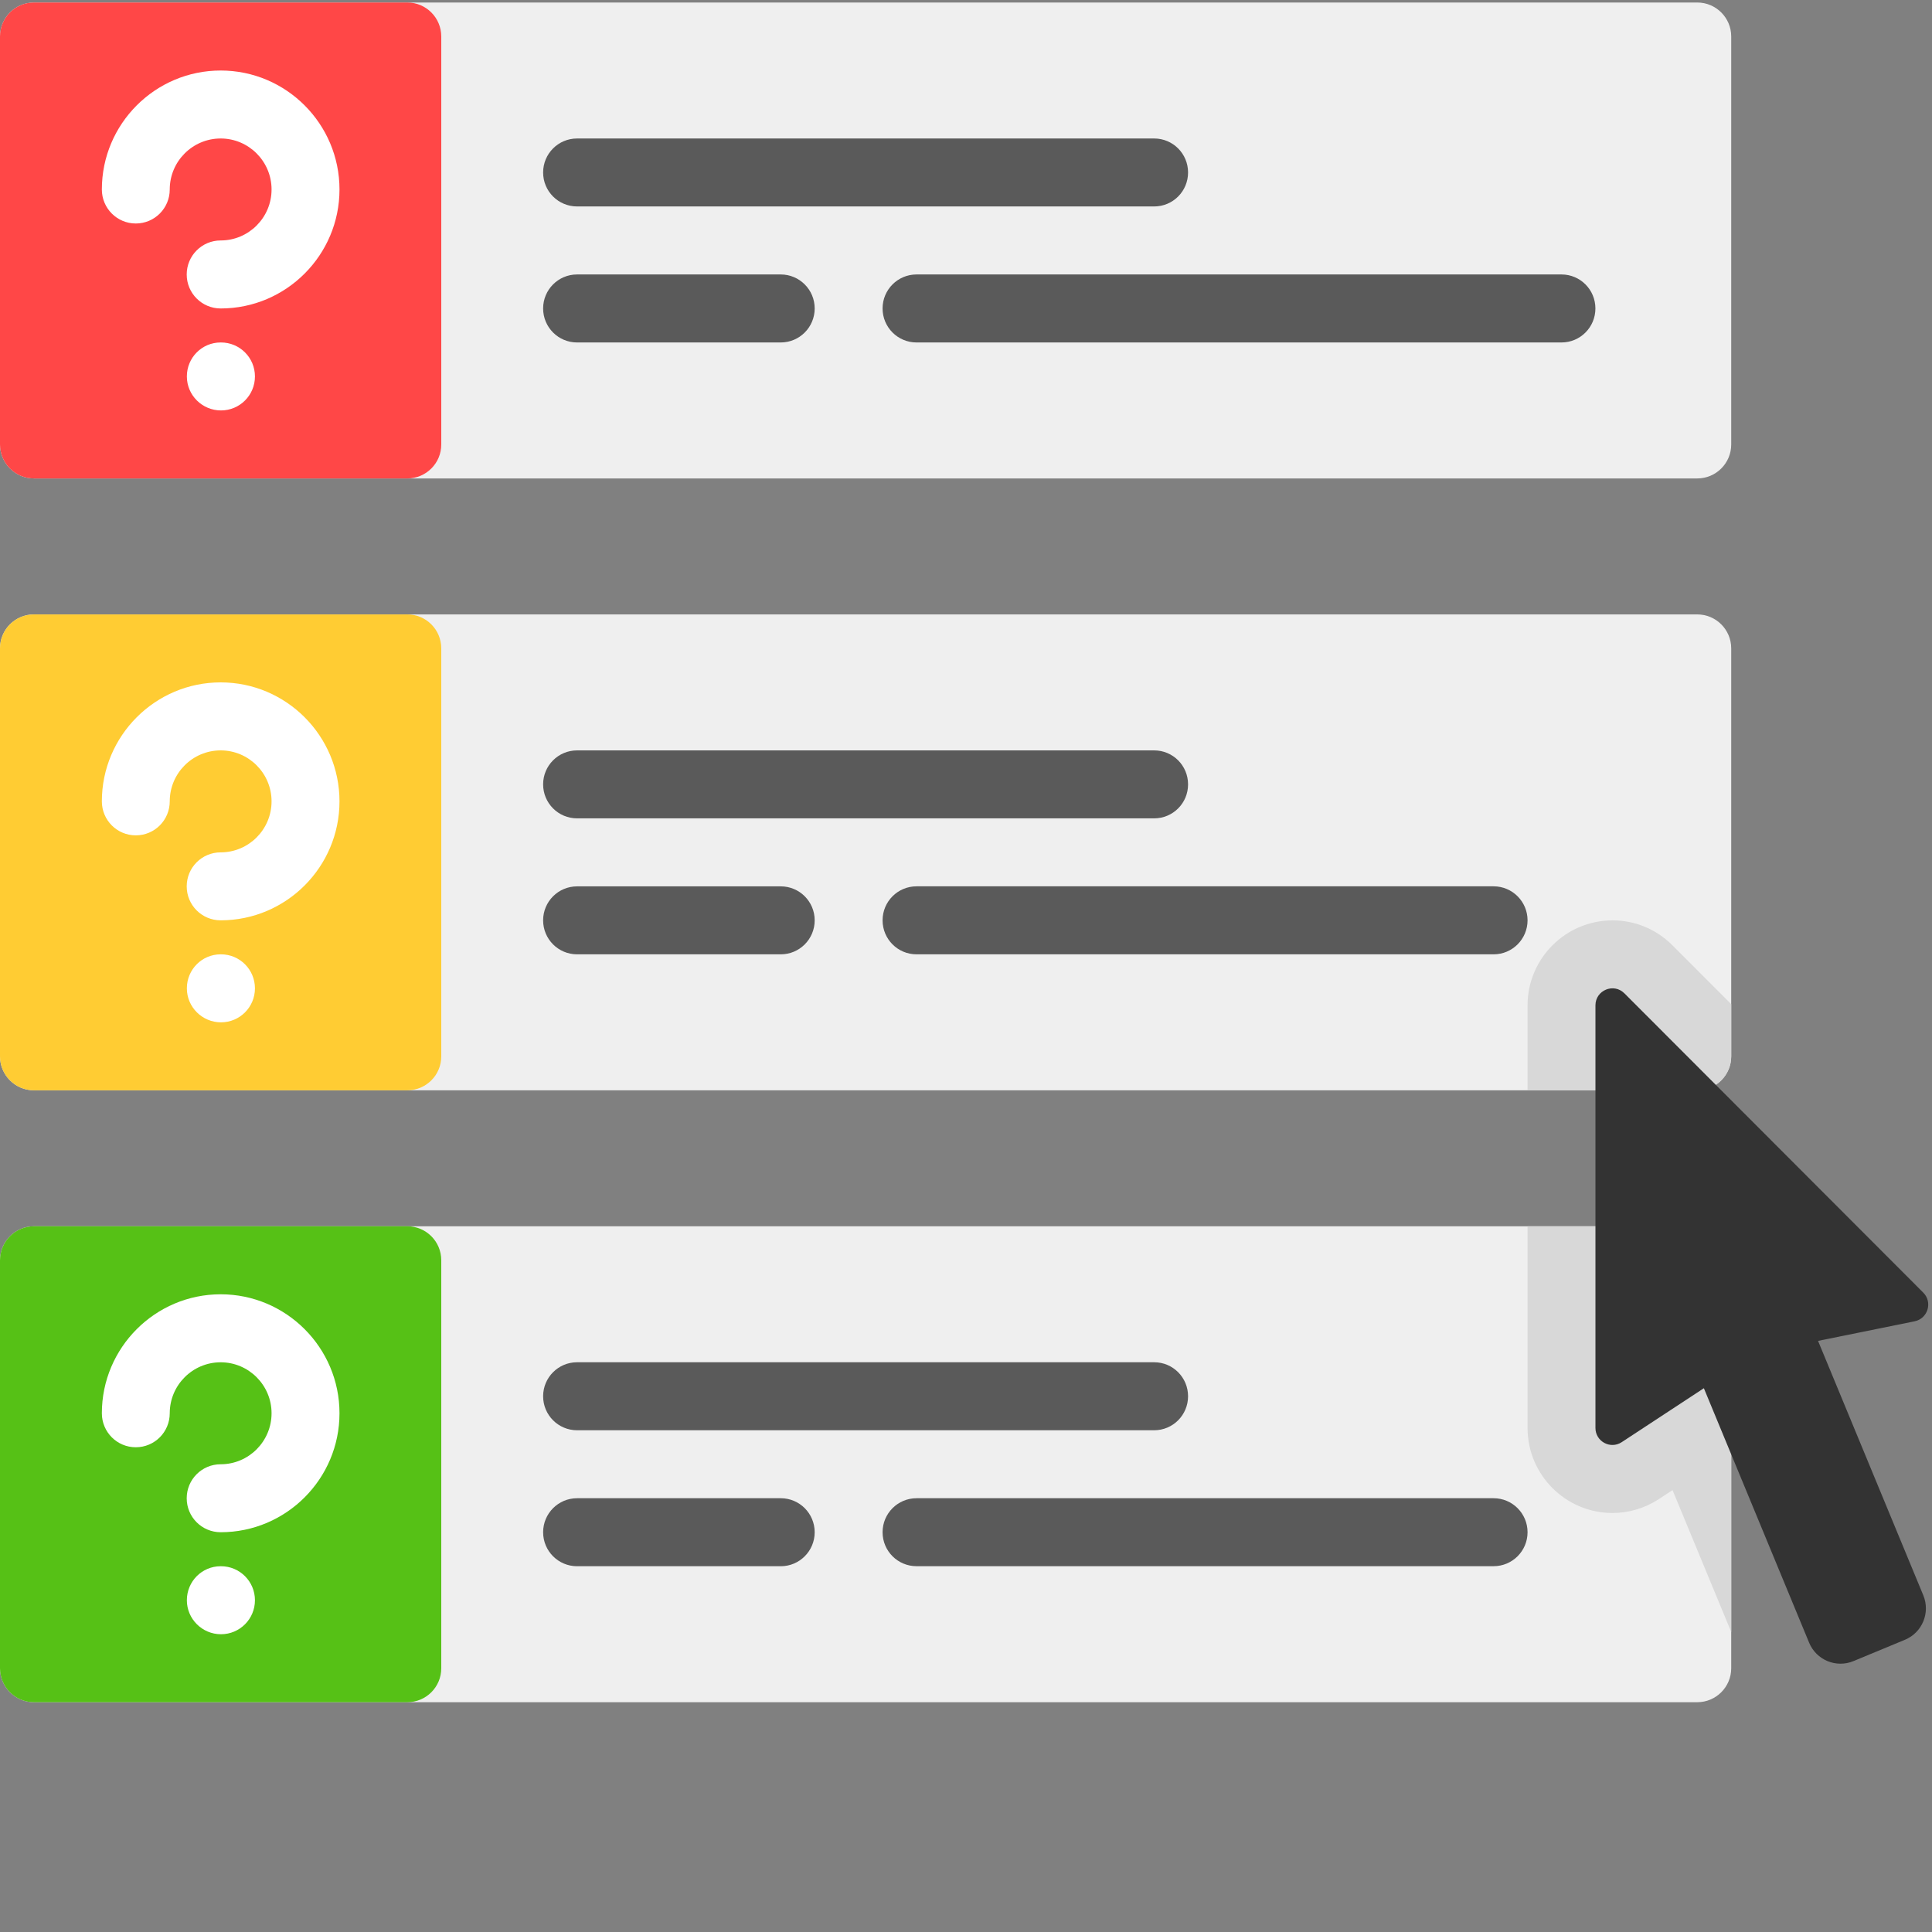
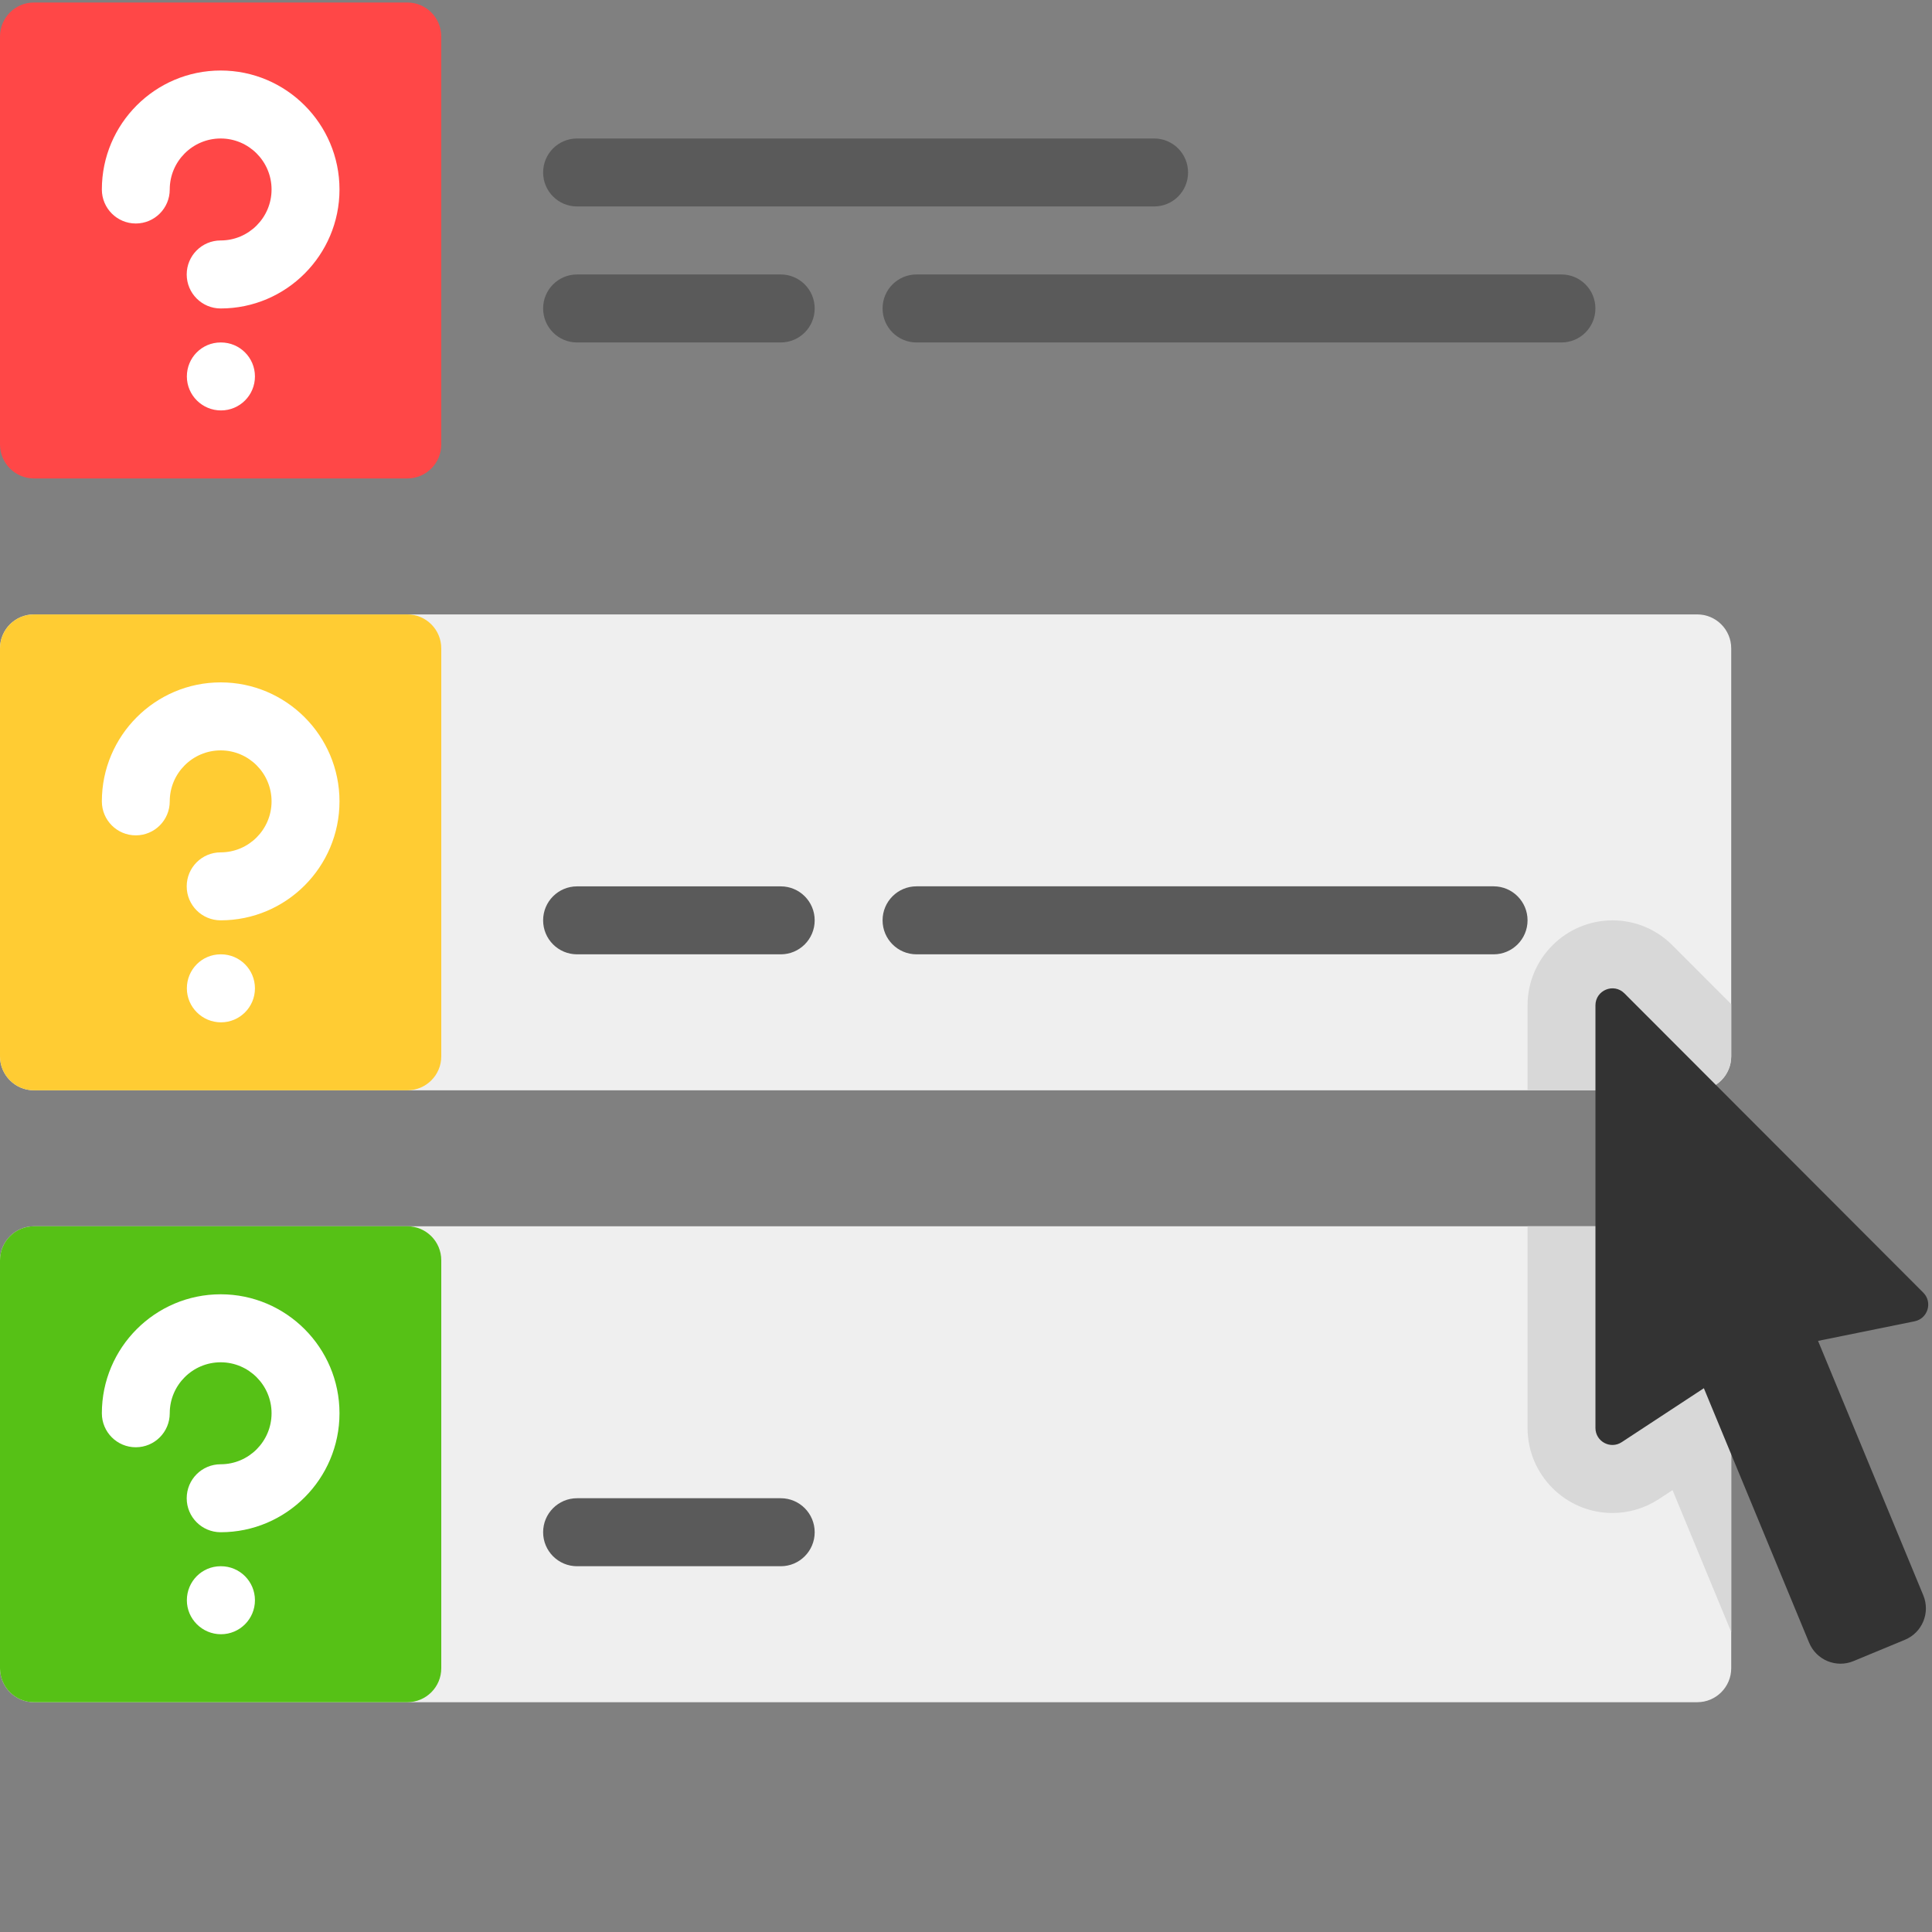
<svg xmlns="http://www.w3.org/2000/svg" width="50px" height="50px" viewBox="0 0 50 50" version="1.1">
  <rect x="0" y="0" width="50" height="50" fill="#808080" stroke="none" />
  <title>Icon/Colour/ProvidingInfo-ForParents</title>
  <desc>Created with Sketch.</desc>
  <defs />
  <g id="Approved" stroke="none" stroke-width="1" fill="none" fill-rule="evenodd">
    <g id="Icon/Colour/ProvidingInfo-ForParents" fill-rule="nonzero">
      <g id="questions">
-         <path d="M43.925,12.382 L0.878,12.382 C0.393,12.382 0,11.988 0,11.502 L0,0.945 C0,0.459 0.393,0.065 0.878,0.065 L43.925,0.065 C44.41,0.065 44.804,0.459 44.804,0.945 L44.804,11.502 C44.804,11.988 44.41,12.382 43.925,12.382 Z" id="Shape" fill="#EFEFEF" />
        <path d="M10.542,12.382 L0.878,12.382 C0.393,12.382 0,11.988 0,11.502 L0,0.945 C0,0.459 0.393,0.065 0.878,0.065 L10.542,0.065 C11.027,0.065 11.42,0.459 11.42,0.945 L11.42,11.502 C11.421,11.988 11.027,12.382 10.542,12.382 Z" id="Shape" fill="#FF4747" />
        <path d="M29.869,5.343 L14.935,5.343 C14.449,5.343 14.056,4.95 14.056,4.464 C14.056,3.977 14.449,3.584 14.935,3.584 L29.869,3.584 C30.355,3.584 30.747,3.977 30.747,4.464 C30.747,4.95 30.355,5.343 29.869,5.343 Z" id="Shape" fill="#5A5A5A" />
        <g id="Group" transform="translate(14.035, 7.028)" fill="#5A5A5A">
          <path d="M26.376,1.835 L9.685,1.835 C9.199,1.835 8.806,1.441 8.806,0.955 C8.806,0.469 9.199,0.075 9.685,0.075 L26.376,0.075 C26.862,0.075 27.254,0.469 27.254,0.955 C27.254,1.441 26.862,1.835 26.376,1.835 Z" id="Shape" />
          <path d="M6.17,1.835 L0.899,1.835 C0.414,1.835 0.021,1.441 0.021,0.955 C0.021,0.469 0.414,0.075 0.899,0.075 L6.17,0.075 C6.656,0.075 7.049,0.469 7.049,0.955 C7.049,1.441 6.656,1.835 6.17,1.835 Z" id="Shape" />
        </g>
        <g id="Group" transform="translate(2.632, 1.757)" fill="#FFFFFF">
          <path d="M3.079,6.226 C2.593,6.226 2.2,5.832 2.2,5.346 C2.2,4.86 2.593,4.466 3.079,4.466 C3.805,4.466 4.396,3.874 4.396,3.147 C4.396,2.419 3.805,1.827 3.079,1.827 C2.352,1.827 1.761,2.419 1.761,3.147 C1.761,3.633 1.368,4.027 0.882,4.027 C0.397,4.027 0.004,3.633 0.004,3.147 C0.004,1.449 1.384,0.068 3.079,0.068 C4.774,0.068 6.154,1.449 6.154,3.147 C6.154,4.844 4.774,6.226 3.079,6.226 Z" id="Shape" />
          <path d="M3.087,8.865 C2.602,8.865 2.204,8.472 2.204,7.985 C2.204,7.499 2.593,7.106 3.079,7.106 L3.087,7.106 C3.573,7.106 3.966,7.499 3.966,7.985 C3.966,8.472 3.573,8.865 3.087,8.865 Z" id="Shape" />
        </g>
        <path d="M43.925,28.217 L0.878,28.217 C0.393,28.217 0,27.823 0,27.337 L0,16.78 C0,16.294 0.393,15.901 0.878,15.901 L43.925,15.901 C44.41,15.901 44.804,16.295 44.804,16.78 L44.804,27.337 C44.804,27.823 44.41,28.217 43.925,28.217 Z" id="Shape" fill="#EFEFEF" />
        <path d="M10.542,28.217 L0.878,28.217 C0.393,28.217 0,27.823 0,27.337 L0,16.78 C0,16.294 0.393,15.901 0.878,15.901 L10.542,15.901 C11.027,15.901 11.42,16.295 11.42,16.78 L11.42,27.337 C11.421,27.823 11.027,28.217 10.542,28.217 Z" id="Shape" fill="#FFCC33" />
-         <path d="M29.869,21.179 L14.935,21.179 C14.449,21.179 14.056,20.786 14.056,20.299 C14.056,19.813 14.449,19.42 14.935,19.42 L29.869,19.42 C30.355,19.42 30.747,19.813 30.747,20.299 C30.748,20.786 30.355,21.179 29.869,21.179 Z" id="Shape" fill="#5A5A5A" />
        <path d="M20.206,24.698 L14.935,24.698 C14.449,24.698 14.056,24.305 14.056,23.818 C14.056,23.332 14.449,22.939 14.935,22.939 L20.206,22.939 C20.691,22.939 21.084,23.332 21.084,23.818 C21.084,24.305 20.691,24.698 20.206,24.698 Z" id="Shape" fill="#5A5A5A" />
        <g id="Group" transform="translate(2.632, 17.569)" fill="#FFFFFF">
          <path d="M3.079,6.249 C2.593,6.249 2.2,5.856 2.2,5.37 C2.2,4.883 2.593,4.49 3.079,4.49 C3.805,4.49 4.396,3.898 4.396,3.17 C4.396,2.443 3.805,1.851 3.079,1.851 C2.352,1.851 1.761,2.443 1.761,3.17 C1.761,3.657 1.368,4.05 0.882,4.05 C0.397,4.05 0.004,3.657 0.004,3.17 C0.004,1.473 1.384,0.091 3.079,0.091 C4.774,0.091 6.154,1.473 6.154,3.17 C6.154,4.868 4.774,6.249 3.079,6.249 Z" id="Shape" />
          <path d="M3.087,8.889 C2.602,8.889 2.204,8.495 2.204,8.009 C2.204,7.523 2.593,7.129 3.079,7.129 L3.087,7.129 C3.573,7.129 3.966,7.523 3.966,8.009 C3.966,8.495 3.573,8.889 3.087,8.889 Z" id="Shape" />
        </g>
        <path d="M43.925,44.053 L0.878,44.053 C0.393,44.053 0,43.659 0,43.173 L0,32.616 C0,32.13 0.393,31.736 0.878,31.736 L43.925,31.736 C44.41,31.736 44.804,32.13 44.804,32.616 L44.804,43.173 C44.804,43.659 44.41,44.053 43.925,44.053 Z" id="Shape" fill="#EFEFEF" />
        <path d="M10.542,44.053 L0.878,44.053 C0.393,44.053 0,43.659 0,43.173 L0,32.616 C0,32.13 0.393,31.736 0.878,31.736 L10.542,31.736 C11.027,31.736 11.42,32.13 11.42,32.616 L11.42,43.173 C11.421,43.659 11.027,44.053 10.542,44.053 Z" id="Shape" fill="#56C116" />
-         <path d="M29.869,37.015 L14.935,37.015 C14.449,37.015 14.056,36.621 14.056,36.135 C14.056,35.649 14.449,35.255 14.935,35.255 L29.869,35.255 C30.355,35.255 30.747,35.649 30.747,36.135 C30.747,36.621 30.355,37.015 29.869,37.015 Z" id="Shape" fill="#5A5A5A" />
        <path d="M20.206,40.534 L14.935,40.534 C14.449,40.534 14.056,40.14 14.056,39.654 C14.056,39.168 14.449,38.774 14.935,38.774 L20.206,38.774 C20.691,38.774 21.084,39.168 21.084,39.654 C21.084,40.14 20.691,40.534 20.206,40.534 Z" id="Shape" fill="#5A5A5A" />
        <g id="Group" transform="translate(2.632, 33.479)" fill="#FFFFFF">
          <path d="M3.079,6.175 C2.593,6.175 2.2,5.782 2.2,5.296 C2.2,4.809 2.593,4.416 3.079,4.416 C3.805,4.416 4.396,3.824 4.396,3.096 C4.396,2.369 3.805,1.777 3.079,1.777 C2.352,1.777 1.761,2.369 1.761,3.096 C1.761,3.583 1.368,3.976 0.882,3.976 C0.397,3.976 0.004,3.583 0.004,3.096 C0.004,1.399 1.384,0.017 3.079,0.017 C4.774,0.017 6.154,1.399 6.154,3.096 C6.154,4.794 4.774,6.175 3.079,6.175 Z" id="Shape" />
          <path d="M3.087,8.815 C2.602,8.815 2.204,8.421 2.204,7.935 C2.204,7.449 2.593,7.055 3.079,7.055 L3.087,7.055 C3.573,7.055 3.966,7.449 3.966,7.935 C3.966,8.421 3.573,8.815 3.087,8.815 Z" id="Shape" />
        </g>
        <g id="Group" transform="translate(39.474, 23.816)" fill="#D8D8D8">
          <path d="M4.451,7.92 L0.059,7.92 L0.059,13.139 C0.059,14.353 1.045,15.34 2.256,15.34 C2.684,15.34 3.099,15.215 3.459,14.979 L3.811,14.748 L5.33,18.42 L5.33,8.8 C5.33,8.314 4.937,7.92 4.451,7.92 Z" id="Shape" />
          <path d="M3.808,0.648 C3.393,0.232 2.842,0.003 2.258,0.003 C1.046,0.003 0.059,0.99 0.059,2.203 L0.059,4.402 L4.451,4.402 C4.937,4.402 5.33,4.008 5.33,3.522 L5.33,2.172 L3.808,0.648 Z" id="Shape" />
        </g>
        <path d="M41.29,26.019 L41.29,36.955 C41.29,37.305 41.677,37.515 41.97,37.323 L44.096,35.927 L46.82,42.513 C47.006,42.962 47.52,43.175 47.968,42.989 L49.3,42.437 C49.748,42.251 49.961,41.736 49.775,41.287 L47.051,34.702 L49.55,34.195 C49.894,34.125 50.021,33.701 49.774,33.453 L42.04,25.708 C41.763,25.43 41.29,25.627 41.29,26.019 Z" id="Shape" fill="#333333" />
        <g id="Group" transform="translate(22.807, 22.937)" fill="#5A5A5A">
          <path d="M15.847,1.761 L0.913,1.761 C0.427,1.761 0.034,1.367 0.034,0.881 L0.034,0.881 C0.034,0.395 0.427,0.001 0.913,0.001 L15.847,0.001 C16.332,0.001 16.726,0.395 16.726,0.881 L16.726,0.881 C16.726,1.367 16.332,1.761 15.847,1.761 Z" id="Shape" />
-           <path d="M15.847,17.596 L0.913,17.596 C0.427,17.596 0.034,17.203 0.034,16.717 L0.034,16.717 C0.034,16.231 0.427,15.837 0.913,15.837 L15.847,15.837 C16.332,15.837 16.726,16.231 16.726,16.717 L16.726,16.717 C16.726,17.203 16.332,17.596 15.847,17.596 Z" id="Shape" />
        </g>
      </g>
    </g>
  </g>
</svg>